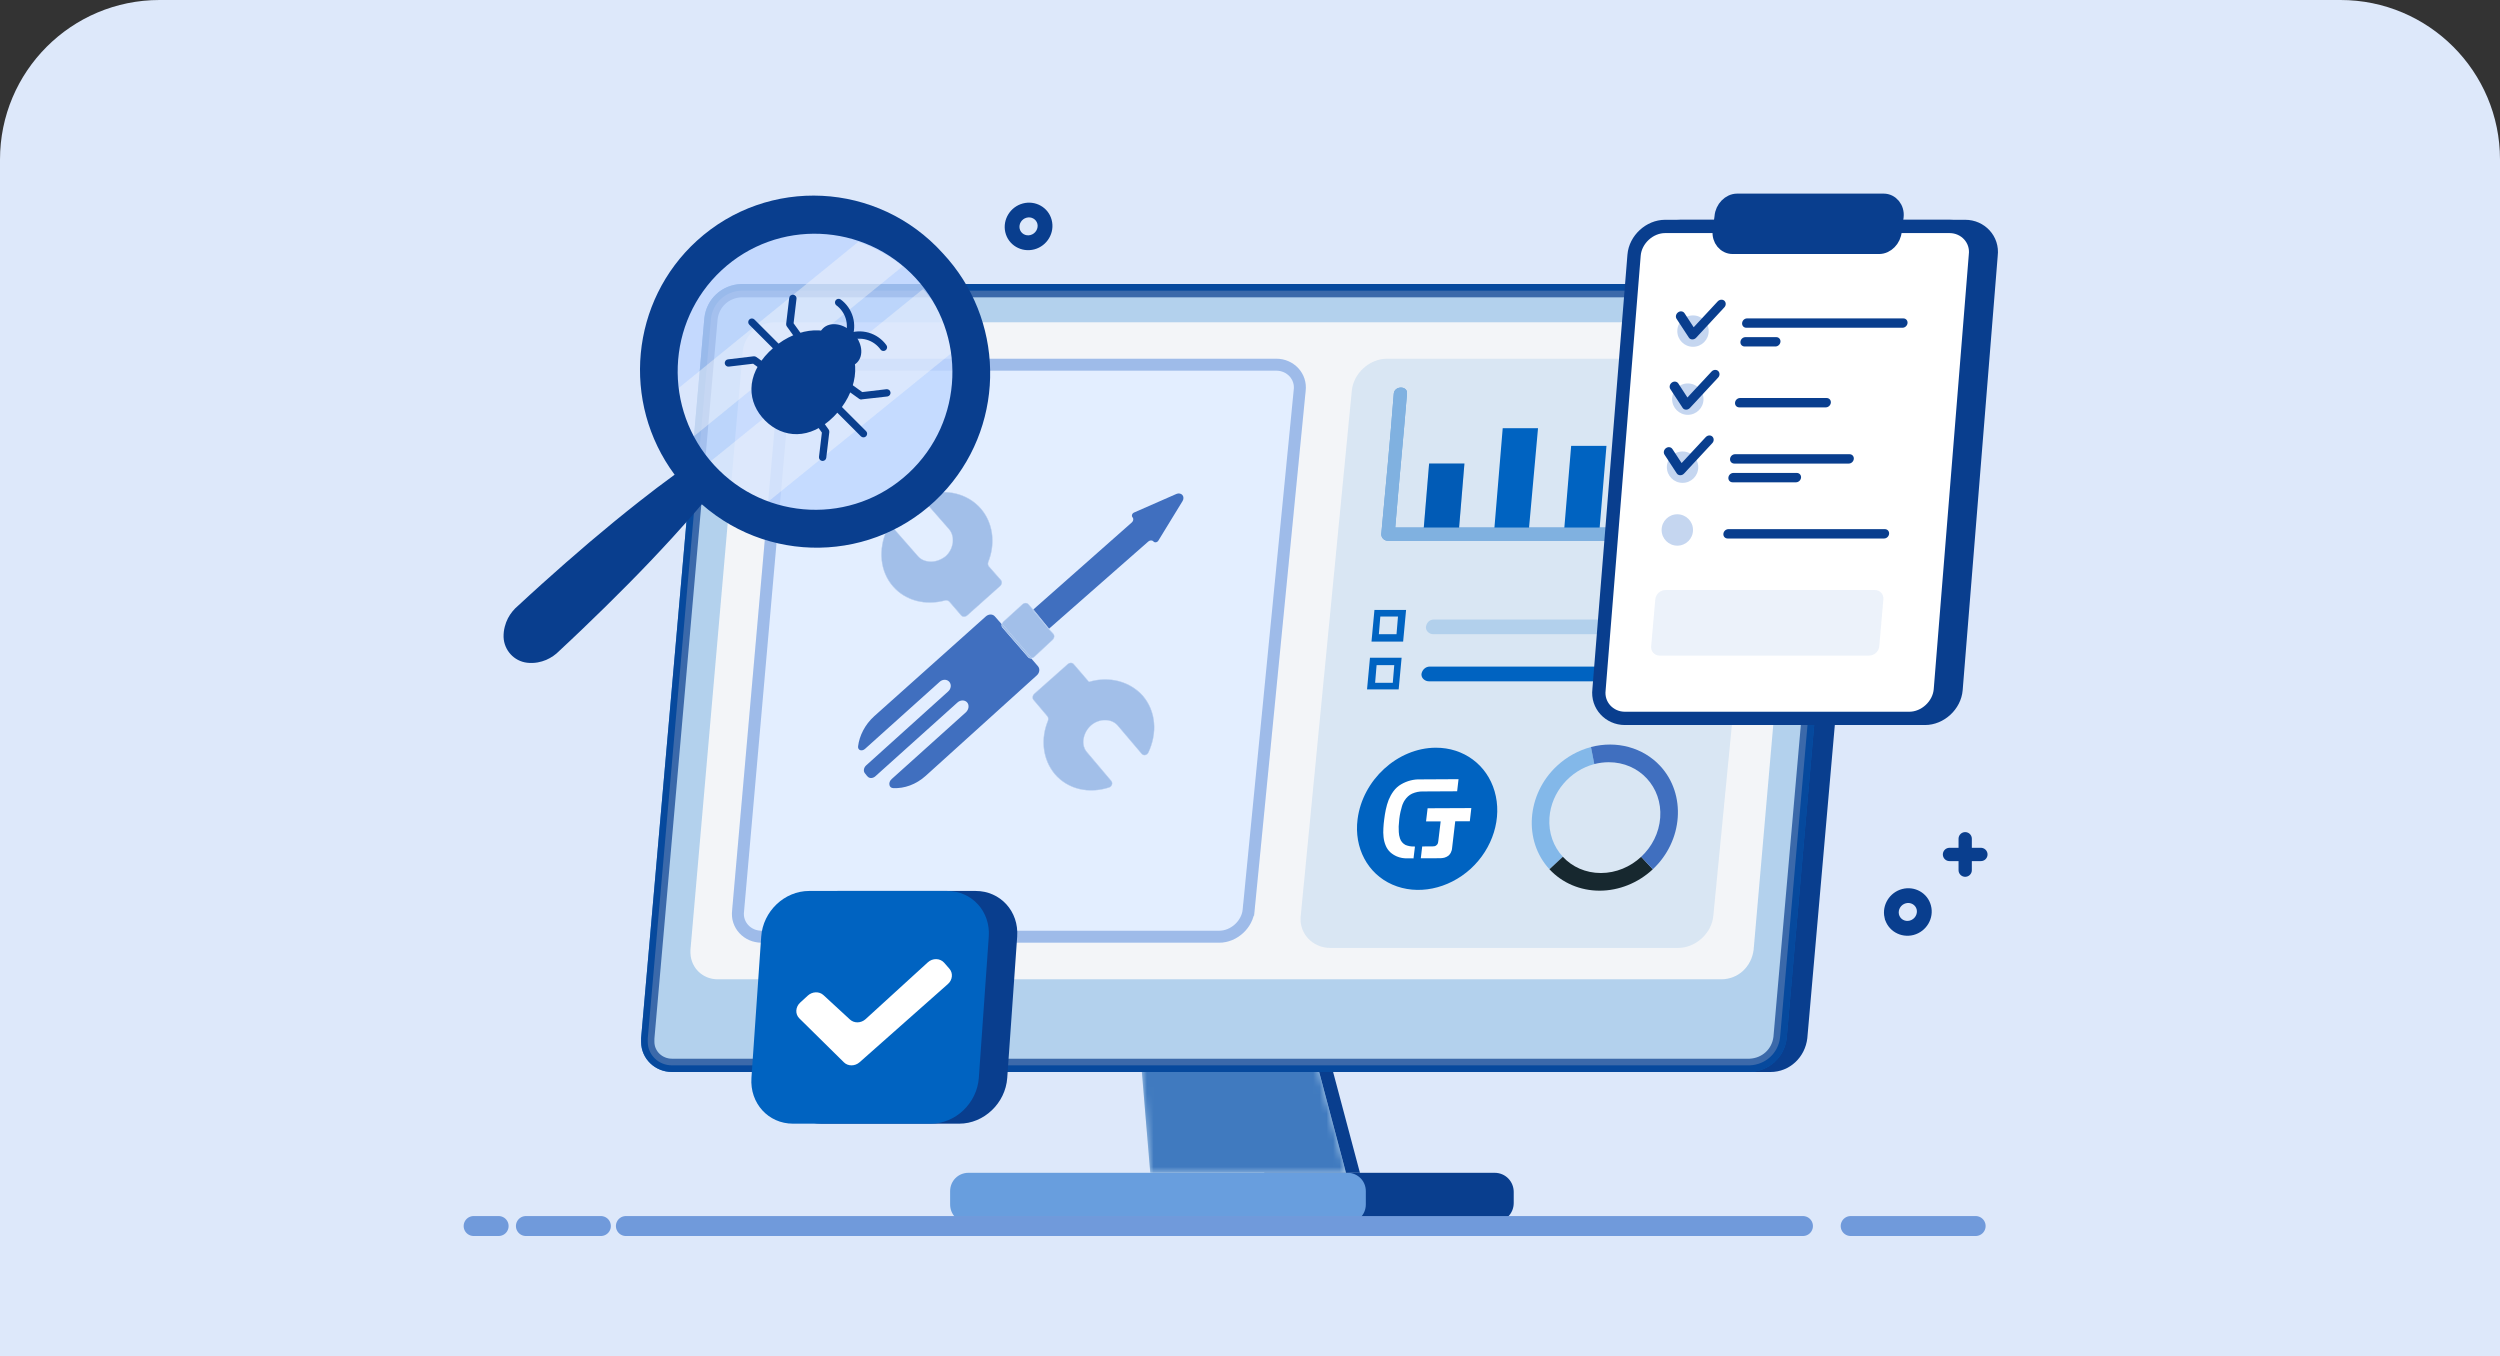
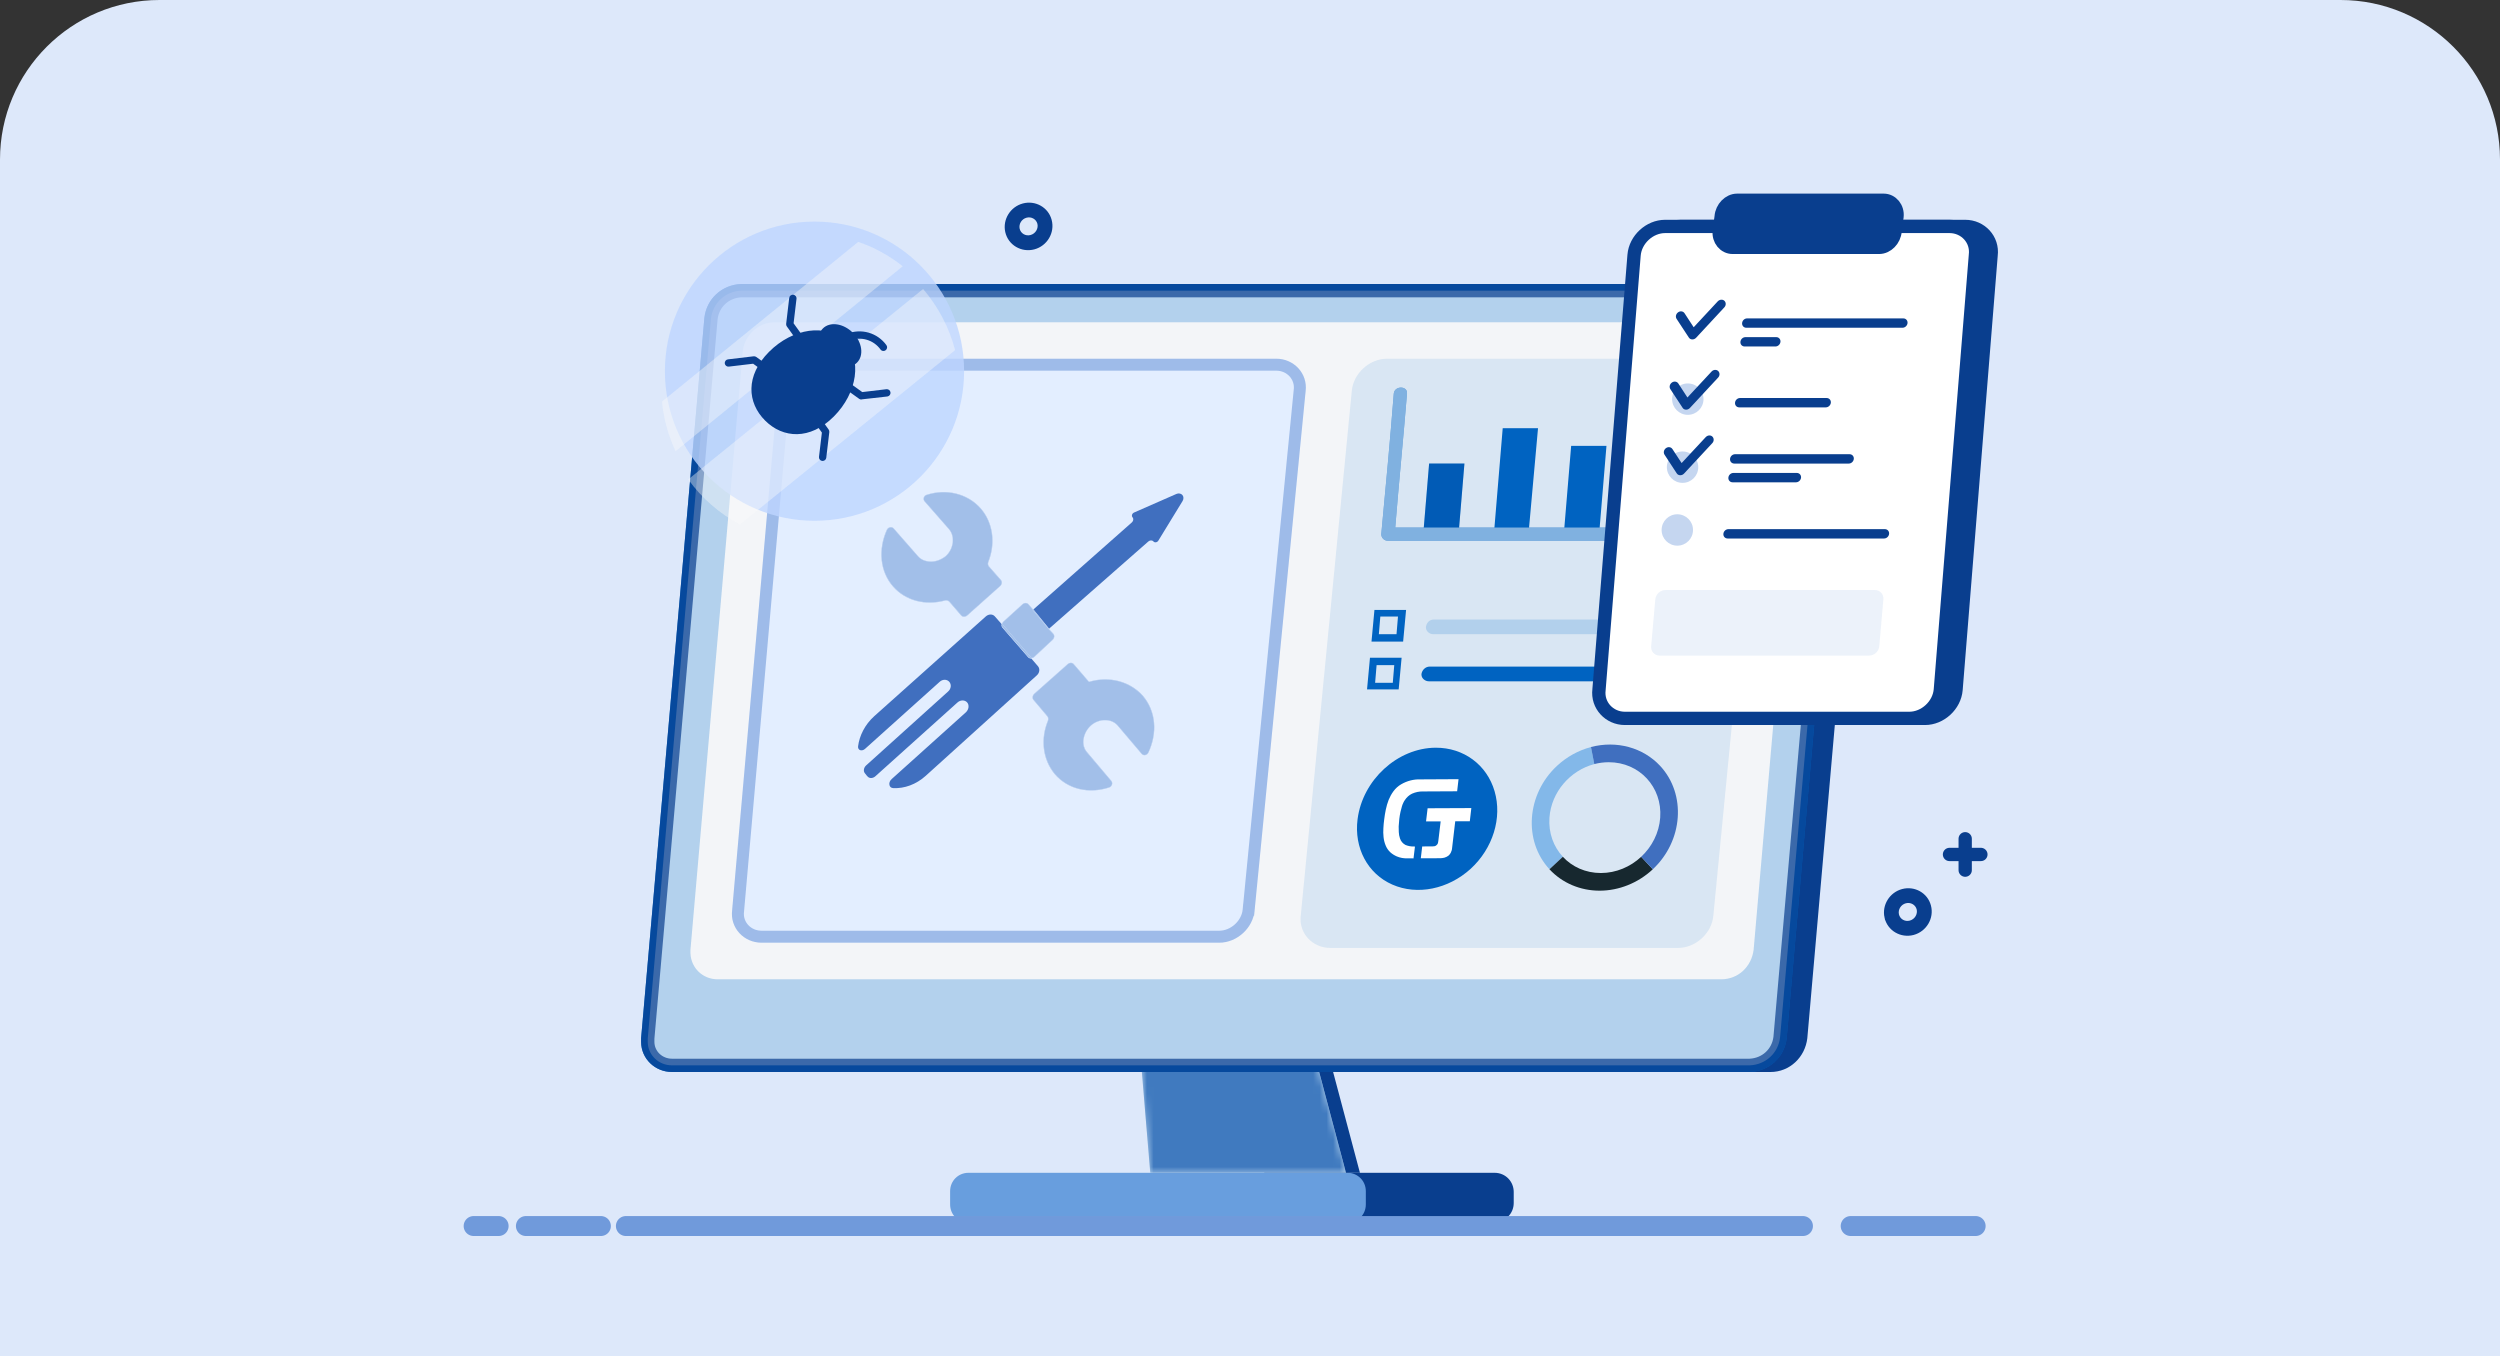
<svg xmlns="http://www.w3.org/2000/svg" width="376" height="204" viewBox="0 0 376 204" fill="none">
  <rect x="0" y="0" width="376" height="204" fill="#333333" stroke="none" />
  <g clip-path="url(#clip0_7510_13367)">
    <path d="M0 24C0 10.745 10.745 0 24 0H352C365.255 0 376 10.745 376 24V204H0V24Z" fill="#DDE8FA" />
    <path d="M198.008 176.389H224.787C226.447 176.389 227.664 177.717 227.664 179.266V180.926C227.664 182.585 226.336 183.803 224.787 183.803H198.008V176.389Z" fill="#093E8E" />
    <path d="M145.665 176.389H202.654C204.203 176.389 205.42 177.606 205.42 179.155V181.147C205.42 182.696 204.203 183.913 202.654 183.913H145.665C144.116 183.913 142.898 182.696 142.898 181.147V179.155C142.898 177.606 144.116 176.389 145.665 176.389Z" fill="#689EDE" />
    <path d="M190.148 176.389H204.534L195.349 141.864H190.148V176.389Z" fill="#093E8E" />
    <path d="M202.437 176.389H173.002L170.125 141.864H193.252L202.437 176.389Z" fill="#B2D0EC" />
    <mask id="mask0_7510_13367" style="mask-type:alpha" maskUnits="userSpaceOnUse" x="170" y="141" width="33" height="36">
      <path d="M202.429 176.389H172.994L170.117 141.864H193.245L202.429 176.389Z" fill="#B2D0EC" />
    </mask>
    <g mask="url(#mask0_7510_13367)">
      <path d="M202.429 176.389H172.994L170.117 141.864H193.245L202.429 176.389Z" fill="#407ABF" />
    </g>
    <path d="M276.69 42.714H263.3L252.898 161.229H266.288C269.165 161.229 271.489 159.015 271.821 156.138L281.338 47.804C281.669 45.259 279.899 43.046 277.354 42.714C277.022 42.714 276.911 42.714 276.69 42.714Z" fill="#093E8E" />
    <path d="M263.183 161.229H101.07C98.524 161.229 96.422 159.237 96.422 156.692C96.422 156.47 96.422 156.249 96.422 156.138L105.938 47.804C106.27 44.927 108.594 42.825 111.471 42.714H273.585C276.13 42.714 278.233 44.706 278.233 47.251C278.233 47.472 278.233 47.694 278.233 47.804L268.716 156.138C268.384 159.015 266.06 161.118 263.183 161.229Z" fill="#0063C1" />
    <path opacity="0.7" d="M267.721 156.037C267.442 158.401 265.545 160.129 263.163 160.229H101.07C99.045 160.229 97.422 158.653 97.422 156.692V156.69V156.689V156.688V156.686V156.685V156.684V156.683V156.681V156.68V156.679V156.677V156.676V156.675V156.674V156.672V156.671V156.67V156.668V156.667V156.666V156.664V156.663V156.662V156.661V156.659V156.658V156.657V156.655V156.654V156.653V156.651V156.65V156.649V156.648V156.646V156.645V156.644V156.642V156.641V156.64V156.639V156.637V156.636V156.635V156.633V156.632V156.631V156.63V156.628V156.627V156.626V156.624V156.623V156.622V156.62V156.619V156.618V156.617V156.615V156.614V156.613V156.611V156.61V156.609V156.608V156.606V156.605V156.604V156.602V156.601V156.6V156.599V156.597V156.596V156.595V156.593V156.592V156.591V156.59V156.588V156.587V156.586V156.584V156.583V156.582V156.581V156.579V156.578V156.577V156.576V156.574V156.573V156.572V156.57V156.569V156.568V156.567V156.565V156.564V156.563V156.562V156.56V156.559V156.558V156.556V156.555V156.554V156.553V156.551V156.55V156.549V156.548V156.546V156.545V156.544V156.543V156.541V156.54V156.539V156.537V156.536V156.535V156.534V156.532V156.531V156.53V156.529V156.527V156.526V156.525V156.524V156.522V156.521V156.52V156.519V156.517V156.516V156.515V156.514V156.512V156.511V156.51V156.509V156.507V156.506V156.505V156.504V156.502V156.501V156.5V156.499V156.497V156.496V156.495V156.494V156.492V156.491V156.49V156.489V156.488V156.486V156.485V156.484V156.483V156.481V156.48V156.479V156.478V156.476V156.475V156.474V156.473V156.472V156.47V156.469V156.468V156.467V156.465V156.464V156.463V156.462V156.461V156.459V156.458V156.457V156.456V156.455V156.453V156.452V156.451V156.45V156.449V156.447V156.446V156.445V156.444V156.442V156.441V156.44V156.439V156.438V156.437V156.435V156.434V156.433V156.432V156.431V156.429V156.428V156.427V156.426V156.425V156.423V156.422V156.421V156.42V156.419V156.418V156.416V156.415V156.414V156.413V156.412V156.41V156.409V156.408V156.407V156.406V156.405V156.403V156.402V156.401V156.4V156.399V156.398V156.396V156.395V156.394V156.393V156.392V156.391V156.39V156.388V156.387V156.386V156.385V156.384V156.383V156.381V156.38V156.379V156.378V156.377V156.376V156.375V156.374V156.372V156.371V156.37V156.369V156.368V156.367V156.366V156.364V156.363V156.362V156.361V156.36V156.359V156.358V156.357V156.356V156.354V156.353V156.352V156.351V156.35V156.349V156.348V156.347V156.346V156.344V156.343V156.342V156.341V156.34V156.339V156.338V156.337V156.336V156.335V156.334V156.332V156.331V156.33V156.329V156.328V156.327V156.326V156.325V156.324V156.323V156.322V156.321V156.32V156.318V156.317V156.316V156.315V156.314V156.313V156.312V156.311V156.31V156.309V156.308V156.307V156.306V156.305V156.304V156.303V156.302V156.301V156.3V156.299V156.297V156.296V156.295V156.294V156.293V156.292V156.291V156.29V156.289V156.288V156.287V156.286V156.285V156.284V156.283V156.282V156.281V156.28V156.279V156.278V156.277V156.276V156.275V156.274V156.273V156.272V156.271V156.27V156.269V156.268V156.267V156.266V156.265V156.264V156.263V156.262V156.261V156.26V156.259V156.258V156.257V156.256V156.256V156.255V156.254V156.253V156.252V156.251V156.25V156.249V156.248V156.247V156.246V156.245V156.244V156.243V156.242V156.241V156.24V156.239V156.239V156.238V156.237V156.236V156.235V156.234V156.233V156.232V156.231V156.23V156.229V156.228V156.228V156.227V156.226V156.225V156.224V156.223V156.222V156.221V156.22V156.219V156.219V156.218V156.217V156.216V156.215V156.214V156.213V156.212V156.212V156.211V156.21V156.209V156.208V156.207V156.206V156.206V156.205V156.204V156.203V156.202V156.201V156.2V156.2V156.199V156.198V156.197V156.196V156.195V156.195V156.194V156.193V156.192V156.191V156.19V156.19V156.189V156.188V156.187V156.186V156.186V156.185V156.184V156.183V156.182V156.182V156.181L106.933 47.906C107.212 45.542 109.11 43.814 111.491 43.714H273.585C275.61 43.714 277.233 45.289 277.233 47.251V47.252V47.254V47.255V47.256V47.258V47.259V47.26V47.261V47.263V47.264V47.265V47.267V47.268V47.269V47.27V47.272V47.273V47.274V47.276V47.277V47.278V47.28V47.281V47.282V47.283V47.285V47.286V47.287V47.289V47.29V47.291V47.292V47.294V47.295V47.296V47.298V47.299V47.3V47.302V47.303V47.304V47.306V47.307V47.308V47.309V47.311V47.312V47.313V47.315V47.316V47.317V47.318V47.32V47.321V47.322V47.324V47.325V47.326V47.327V47.329V47.33V47.331V47.333V47.334V47.335V47.336V47.338V47.339V47.34V47.342V47.343V47.344V47.345V47.347V47.348V47.349V47.351V47.352V47.353V47.354V47.356V47.357V47.358V47.359V47.361V47.362V47.363V47.365V47.366V47.367V47.368V47.37V47.371V47.372V47.374V47.375V47.376V47.377V47.379V47.38V47.381V47.383V47.384V47.385V47.386V47.388V47.389V47.39V47.391V47.393V47.394V47.395V47.396V47.398V47.399V47.4V47.401V47.403V47.404V47.405V47.407V47.408V47.409V47.41V47.412V47.413V47.414V47.415V47.417V47.418V47.419V47.42V47.422V47.423V47.424V47.425V47.427V47.428V47.429V47.43V47.432V47.433V47.434V47.435V47.437V47.438V47.439V47.44V47.442V47.443V47.444V47.445V47.447V47.448V47.449V47.45V47.452V47.453V47.454V47.455V47.456V47.458V47.459V47.46V47.461V47.463V47.464V47.465V47.466V47.468V47.469V47.47V47.471V47.472V47.474V47.475V47.476V47.477V47.478V47.48V47.481V47.482V47.483V47.484V47.486V47.487V47.488V47.489V47.491V47.492V47.493V47.494V47.495V47.497V47.498V47.499V47.5V47.501V47.503V47.504V47.505V47.506V47.507V47.509V47.51V47.511V47.512V47.513V47.515V47.516V47.517V47.518V47.519V47.52V47.522V47.523V47.524V47.525V47.526V47.528V47.529V47.53V47.531V47.532V47.533V47.535V47.536V47.537V47.538V47.539V47.541V47.542V47.543V47.544V47.545V47.546V47.547V47.549V47.55V47.551V47.552V47.553V47.554V47.556V47.557V47.558V47.559V47.56V47.561V47.562V47.563V47.565V47.566V47.567V47.568V47.569V47.57V47.572V47.573V47.574V47.575V47.576V47.577V47.578V47.579V47.581V47.582V47.583V47.584V47.585V47.586V47.587V47.588V47.589V47.59V47.592V47.593V47.594V47.595V47.596V47.597V47.598V47.599V47.6V47.602V47.603V47.604V47.605V47.606V47.607V47.608V47.609V47.61V47.611V47.612V47.614V47.615V47.616V47.617V47.618V47.619V47.62V47.621V47.622V47.623V47.624V47.625V47.626V47.627V47.629V47.63V47.631V47.632V47.633V47.634V47.635V47.636V47.637V47.638V47.639V47.64V47.641V47.642V47.643V47.644V47.645V47.646V47.647V47.648V47.649V47.65V47.651V47.653V47.654V47.654V47.656V47.657V47.658V47.659V47.66V47.661V47.662V47.663V47.664V47.665V47.666V47.667V47.668V47.669V47.67V47.671V47.672V47.673V47.674V47.675V47.675V47.676V47.678V47.678V47.679V47.68V47.681V47.682V47.683V47.684V47.685V47.686V47.687V47.688V47.689V47.69V47.691V47.692V47.693V47.694V47.695V47.696V47.697V47.698V47.699V47.7V47.7V47.701V47.702V47.703V47.704V47.705V47.706V47.707V47.708V47.709V47.71V47.711V47.712V47.712V47.713V47.714V47.715V47.716V47.717V47.718V47.719V47.72V47.721V47.721V47.722V47.723V47.724V47.725V47.726V47.727V47.728V47.729V47.729V47.73V47.731V47.732V47.733V47.734V47.735V47.736V47.736V47.737V47.738V47.739V47.74V47.741V47.742V47.742V47.743V47.744V47.745V47.746V47.746V47.747V47.748V47.749V47.75V47.751V47.751V47.752V47.753V47.754V47.755V47.755V47.756V47.757V47.758V47.759V47.76V47.76V47.761V47.762V47.763L267.721 156.037Z" fill="white" stroke="#093E8E" stroke-width="2" />
    <path opacity="0.9" d="M258.875 147.286H107.938C105.725 147.286 103.954 145.626 103.844 143.413C103.844 143.191 103.844 143.081 103.844 142.859L111.7 52.895C111.922 50.46 114.024 48.468 116.459 48.468H267.507C269.72 48.468 271.49 50.128 271.601 52.341C271.601 52.563 271.601 52.673 271.601 52.895L263.744 142.859C263.412 145.405 261.42 147.286 258.875 147.286Z" fill="#FAFAFA" />
    <path opacity="0.4" d="M252.377 142.567H200.062C197.407 142.567 195.304 140.354 195.636 137.698L203.309 58.818C203.53 56.163 205.965 53.949 208.621 53.949H260.935C263.591 53.949 265.693 56.163 265.361 58.818L257.688 137.698C257.467 140.354 255.032 142.567 252.377 142.567Z" fill="#B2D0EC" />
    <path fill-rule="evenodd" clip-rule="evenodd" d="M215.929 112.455C220.129 112.438 223.629 115.018 224.787 119.007C225.954 123.002 224.539 127.599 221.18 130.676C217.804 133.738 213.164 134.685 209.421 133.047C205.695 131.424 203.625 127.523 204.179 123.208C204.933 117.298 210.19 112.483 215.929 112.455Z" fill="#0063C1" />
    <path fill-rule="evenodd" clip-rule="evenodd" d="M213.9 127.306C213.829 127.898 213.759 128.491 213.688 129.087C214.676 129.084 215.668 129.08 216.664 129.076C216.856 129.072 217.054 129.035 217.244 128.992C217.453 128.928 217.648 128.838 217.827 128.709C217.967 128.589 218.092 128.444 218.183 128.28C218.304 128.048 218.383 127.785 218.396 127.533C218.551 126.199 218.709 124.86 218.868 123.517C219.599 123.514 220.329 123.513 221.06 123.514C221.136 122.852 221.212 122.192 221.288 121.534C219.096 121.539 216.904 121.549 214.712 121.563C214.632 122.226 214.554 122.884 214.478 123.537C215.209 123.539 215.941 123.537 216.676 123.534C216.56 124.521 216.442 125.508 216.321 126.496C216.313 126.595 216.293 126.703 216.265 126.804C216.231 126.918 216.163 127.021 216.068 127.099C215.986 127.183 215.883 127.241 215.778 127.267C215.679 127.285 215.573 127.297 215.474 127.296C214.947 127.302 214.422 127.305 213.9 127.306ZM212.593 129.099C212.667 128.503 212.74 127.909 212.811 127.317C212.753 127.312 212.695 127.31 212.638 127.313C212.193 127.324 211.77 127.24 211.383 127.081C210.987 126.87 210.69 126.528 210.554 126.091C210.451 125.785 210.388 125.47 210.377 125.139C210.358 124.902 210.356 124.623 210.36 124.312C210.379 123.926 210.407 123.56 210.453 123.18C210.493 122.807 210.56 122.445 210.64 122.076C210.71 121.755 210.788 121.479 210.856 121.256C210.913 121.068 210.982 120.879 211.079 120.694C211.133 120.579 211.199 120.456 211.286 120.339C211.556 119.92 211.937 119.575 212.377 119.366C212.903 119.14 213.462 119.017 214.007 119.035C215.721 119.024 217.436 119.015 219.154 119.008C219.22 118.404 219.29 117.797 219.364 117.188C217.447 117.196 215.529 117.207 213.612 117.22C212.634 117.185 211.631 117.437 210.729 117.962C210.284 118.218 209.897 118.57 209.581 118.997C209.283 119.404 209.041 119.841 208.853 120.302C208.672 120.782 208.525 121.267 208.425 121.763C208.318 122.259 208.245 122.753 208.184 123.24C208.133 123.661 208.077 124.101 208.061 124.553C208.031 124.998 208.035 125.449 208.084 125.877C208.127 126.312 208.229 126.738 208.389 127.127C208.544 127.53 208.788 127.888 209.096 128.177C209.382 128.44 209.719 128.647 210.086 128.807C210.582 129.013 211.119 129.117 211.682 129.094C211.988 129.095 212.291 129.097 212.593 129.099Z" fill="white" />
    <path d="M234.004 129.843L235.055 128.862C233.655 127.354 232.873 125.27 233.038 122.969C233.314 119.113 236.166 115.868 239.791 114.918L239.529 113.578L239.288 112.353C237.388 112.854 235.619 113.834 234.158 115.197C229.589 119.461 229.087 126.476 233.044 130.739L234.004 129.843Z" fill="#83B8E9" />
    <path d="M248.581 130.739L247.548 129.627L246.836 128.86C245.222 130.368 243.071 131.302 240.77 131.302C238.468 131.302 236.451 130.371 235.051 128.862L234.228 129.631L233.039 130.739C234.952 132.8 237.664 133.958 240.579 133.958C243.491 133.958 246.372 132.8 248.581 130.739Z" fill="#17282F" />
    <path d="M248.579 130.739C253.144 126.476 253.647 119.461 249.693 115.197C247.118 112.427 243.141 111.34 239.281 112.353L239.578 113.868H239.578L239.784 114.918C240.485 114.735 241.217 114.638 241.962 114.638C246.562 114.638 250.026 118.368 249.696 122.969C249.531 125.27 248.449 127.351 246.833 128.86L247.746 129.843H247.747L248.579 130.739Z" fill="#406FBF" />
    <path d="M219.366 80.338H214.055L214.94 69.715H220.251L219.366 80.338Z" fill="#0063C1" />
    <path opacity="0.2" d="M219.366 80.338H214.055L214.94 69.715H220.251L219.366 80.338Z" fill="#093E8E" />
    <path d="M229.881 80.338H224.68L226.008 64.403H231.319L229.881 80.338Z" fill="#0063C1" />
    <path d="M240.507 80.338H235.195L236.302 67.059H241.613L240.507 80.338Z" fill="#0063C1" />
    <path d="M251.007 80.338H245.695L247.577 59.202H252.888L251.007 80.338Z" fill="#0063C1" />
    <path opacity="0.4" d="M251.007 80.338H245.695L247.577 59.202H252.888L251.007 80.338Z" fill="#093E8E" />
    <path d="M256.321 79.342H209.845C210.398 72.592 211.062 65.952 211.615 59.202C211.726 57.985 209.734 57.985 209.623 59.202C209.07 66.284 208.406 73.256 207.742 80.338C207.742 80.891 208.185 81.334 208.738 81.334H256.321C256.874 81.334 257.317 80.891 257.317 80.338C257.317 79.674 256.874 79.342 256.321 79.342Z" fill="#0063C1" />
    <path opacity="0.5" d="M256.321 79.342H209.845C210.398 72.592 211.062 65.952 211.615 59.202C211.726 57.985 209.734 57.985 209.623 59.202C209.07 66.284 208.406 73.256 207.742 80.338C207.742 80.891 208.185 81.334 208.738 81.334H256.321C256.874 81.334 257.317 80.891 257.317 80.338C257.317 79.674 256.874 79.342 256.321 79.342Z" fill="white" />
    <path d="M211.032 96.494H206.273L206.716 91.736H211.474L211.032 96.494ZM207.38 95.387H210.036L210.257 92.731H207.601L207.38 95.387Z" fill="#0063C1" />
    <path d="M210.36 103.687H205.602L206.044 98.928H210.802L210.36 103.687ZM206.819 102.691H209.475L209.696 100.035H207.04L206.819 102.691Z" fill="#0063C1" />
    <path d="M215.568 95.387C215.014 95.387 214.461 94.945 214.461 94.391V94.281C214.572 93.617 215.014 93.174 215.678 93.174H255.337C255.89 93.174 256.444 93.617 256.444 94.17V94.281C256.333 94.945 255.89 95.387 255.226 95.387H215.568Z" fill="#B2D0EC" />
    <path d="M214.896 102.469C214.342 102.469 213.789 102.027 213.789 101.473V101.363C213.9 100.699 214.453 100.256 215.006 100.256H250.903C251.456 100.256 252.009 100.699 252.009 101.252V101.363C251.899 102.027 251.456 102.469 250.792 102.469H214.896Z" fill="#0063C1" />
    <path d="M183.383 141.78H114.539C111.883 141.78 109.781 139.567 110.113 136.911L116.998 58.818C117.22 56.163 119.654 53.949 122.31 53.949H191.941C194.597 53.949 196.699 56.163 196.367 58.818L188.694 136.911C188.473 139.567 186.038 141.78 183.383 141.78Z" fill="#E3EEFF" />
    <path d="M111.006 137.023L111.008 137.006L111.009 136.99L117.895 58.897L117.895 58.897L117.895 58.893C118.077 56.709 120.117 54.849 122.31 54.849H191.941C194.095 54.849 195.734 56.626 195.474 58.707L195.473 58.718L195.471 58.73L187.799 136.823L187.798 136.823L187.797 136.836C187.615 139.02 185.576 140.88 183.383 140.88H114.539C112.385 140.88 110.746 139.103 111.006 137.023Z" stroke="#709ADB" stroke-opacity="0.6" stroke-width="1.8" stroke-miterlimit="10" />
    <path d="M283.92 137.9L283.921 137.9C284.294 139.578 285.996 140.573 287.675 140.136L287.675 140.136L287.678 140.135C289.35 139.687 290.37 137.961 289.929 136.314C289.505 134.688 287.822 133.763 286.203 134.197C284.587 134.63 283.56 136.271 283.92 137.9ZM286.507 135.371C287.495 135.107 288.491 135.678 288.746 136.627C289.001 137.611 288.387 138.668 287.359 138.943C286.339 139.216 285.335 138.607 285.112 137.623C284.892 136.646 285.51 135.639 286.507 135.371Z" fill="#093E8E" stroke="#093E8E" />
    <path d="M295.565 126.148L295.565 130.871M297.926 128.51H293.203" stroke="#093E8E" stroke-width="2" stroke-linecap="round" />
    <path d="M278.252 32.481L278.252 37.204M280.613 34.843H275.891" stroke="#093E8E" stroke-width="2" stroke-linecap="round" />
    <path d="M151.678 34.788L151.678 34.788C152.052 36.466 153.754 37.461 155.432 37.023L155.432 37.023L155.436 37.023C157.108 36.574 158.127 34.849 157.687 33.202C157.263 31.576 155.58 30.651 153.961 31.085C152.345 31.518 151.318 33.159 151.678 34.788ZM154.265 32.259C155.253 31.994 156.249 32.566 156.504 33.515C156.759 34.499 156.145 35.556 155.117 35.831C154.097 36.104 153.093 35.495 152.87 34.511C152.65 33.534 153.268 32.526 154.265 32.259Z" fill="#093E8E" stroke="#093E8E" />
    <path d="M71.234 184.395L74.994 184.395M297.137 184.395L278.341 184.395M271.164 184.395L94.132 184.395M79.095 184.395L90.373 184.395" stroke="#709ADB" stroke-width="3" stroke-linecap="round" />
    <path d="M289.52 108.045H246.741C244.407 108.045 242.559 106.082 242.851 103.726L248.124 38.374C248.319 36.019 250.458 34.056 252.793 34.056H295.572C297.906 34.056 299.754 36.019 299.462 38.374L294.189 103.726C293.995 106.082 291.855 108.045 289.52 108.045Z" fill="#093E8E" stroke="#093E8E" stroke-width="2" stroke-miterlimit="10" />
    <path d="M287.161 108.045H244.382C242.048 108.045 240.2 106.082 240.491 103.726L245.765 38.374C245.959 36.019 248.099 34.056 250.433 34.056H293.213C295.547 34.056 297.395 36.019 297.103 38.374L291.83 103.726C291.635 106.082 289.495 108.045 287.161 108.045Z" fill="white" stroke="#093E8E" stroke-width="2" stroke-miterlimit="10" />
-     <circle opacity="0.4" cx="254.627" cy="49.798" r="2.361" fill="#709ADB" />
    <circle opacity="0.4" cx="253.846" cy="60.03" r="2.361" fill="#709ADB" />
    <circle opacity="0.4" cx="253.057" cy="70.263" r="2.361" fill="#709ADB" />
    <circle opacity="0.4" cx="252.268" cy="79.708" r="2.361" fill="#709ADB" />
    <path d="M282.62 37.204H260.582C259.38 37.204 258.428 36.082 258.578 34.736L258.862 32.588C258.962 31.242 260.064 30.12 261.267 30.12H283.305C284.507 30.12 285.459 31.242 285.309 32.588L285.025 34.736C284.925 36.082 283.823 37.204 282.62 37.204Z" fill="#093E8E" stroke="#093E8E" stroke-width="2" stroke-miterlimit="10" />
    <path d="M262.013 48.591C262.048 48.197 262.377 47.887 262.769 47.887C271.383 47.887 277.638 47.887 286.257 47.887C286.642 47.887 286.929 48.197 286.894 48.591C286.859 48.978 286.516 49.295 286.131 49.295C277.517 49.295 271.262 49.295 262.643 49.295C262.258 49.295 261.978 48.978 262.013 48.591Z" fill="#093E8E" />
    <path d="M261.76 51.408C261.795 51.014 262.132 50.704 262.524 50.704C264.849 50.704 264.815 50.704 267.145 50.704C267.53 50.704 267.817 51.014 267.782 51.408C267.747 51.796 267.404 52.113 267.019 52.113C264.694 52.113 264.728 52.113 262.398 52.113C262.006 52.113 261.725 51.796 261.76 51.408Z" fill="#093E8E" />
    <path d="M259.197 80.287C259.232 79.892 259.568 79.582 259.961 79.582C268.589 79.582 274.855 79.582 283.483 79.582C283.869 79.582 284.156 79.892 284.121 80.287C284.086 80.674 283.75 80.991 283.364 80.991C274.732 80.991 268.463 80.991 259.835 80.991C259.442 80.991 259.162 80.674 259.197 80.287Z" fill="#093E8E" />
    <path d="M260.948 60.565C260.983 60.17 261.319 59.861 261.711 59.861C266.833 59.861 269.596 59.861 274.722 59.861C275.108 59.861 275.395 60.17 275.36 60.565C275.325 60.952 274.981 61.269 274.603 61.269C269.477 61.269 266.712 61.269 261.585 61.269C261.193 61.269 260.913 60.952 260.948 60.565Z" fill="#093E8E" />
    <path d="M259.947 71.834C259.982 71.44 260.318 71.13 260.71 71.13C264.674 71.13 266.276 71.13 270.24 71.13C270.618 71.13 270.913 71.44 270.878 71.834C270.842 72.222 270.499 72.539 270.114 72.539C266.15 72.539 264.548 72.539 260.584 72.539C260.192 72.539 259.912 72.222 259.947 71.834Z" fill="#093E8E" />
    <path d="M260.199 69.017C260.234 68.623 260.57 68.313 260.962 68.313C267.484 68.313 271.648 68.313 278.175 68.313C278.56 68.313 278.847 68.623 278.812 69.017C278.777 69.404 278.441 69.721 278.056 69.721C271.529 69.721 267.363 69.721 260.836 69.721C260.444 69.721 260.164 69.404 260.199 69.017Z" fill="#093E8E" />
    <path d="M248.957 90.147C249.027 89.365 249.714 88.739 250.484 88.739C260.98 88.739 271.48 88.739 281.985 88.739C282.755 88.739 283.329 89.365 283.259 90.147C283.054 92.495 282.848 94.843 282.643 97.191C282.58 97.966 281.894 98.599 281.123 98.599C270.614 98.599 260.109 98.599 249.609 98.599C248.838 98.599 248.264 97.966 248.334 97.191C248.539 94.843 248.747 92.495 248.957 90.147Z" fill="#709ADB" fill-opacity="0.13" />
    <path fill-rule="evenodd" clip-rule="evenodd" d="M259.343 45.231C259.616 45.485 259.616 45.929 259.343 46.224C257.924 47.751 256.507 49.277 255.092 50.803C254.938 50.965 254.728 51.056 254.518 51.049C254.301 51.049 254.119 50.944 254.007 50.775C253.39 49.835 252.774 48.896 252.158 47.957C251.955 47.64 252.06 47.204 252.389 46.971C252.718 46.732 253.145 46.795 253.355 47.112C253.813 47.812 254.27 48.514 254.728 49.218C255.937 47.917 257.146 46.617 258.356 45.316C258.629 45.034 259.077 44.992 259.343 45.231Z" fill="#093E8E" />
    <path fill-rule="evenodd" clip-rule="evenodd" d="M258.412 55.797C258.678 56.05 258.685 56.494 258.405 56.79C256.99 58.316 255.573 59.842 254.154 61.368C254 61.53 253.789 61.621 253.579 61.614C253.362 61.614 253.173 61.509 253.068 61.34C252.452 60.401 251.836 59.461 251.219 58.522C251.016 58.205 251.121 57.769 251.45 57.536C251.773 57.297 252.207 57.36 252.417 57.67C252.874 58.374 253.332 59.079 253.789 59.783C255.003 58.482 256.213 57.182 257.417 55.881C257.69 55.585 258.139 55.543 258.412 55.797Z" fill="#093E8E" />
    <path fill-rule="evenodd" clip-rule="evenodd" d="M257.536 65.657C257.802 65.911 257.809 66.355 257.529 66.65C256.11 68.177 254.693 69.703 253.278 71.229C253.124 71.391 252.914 71.482 252.704 71.475C252.487 71.475 252.298 71.37 252.186 71.201C251.574 70.261 250.96 69.322 250.344 68.383C250.141 68.066 250.239 67.629 250.568 67.397C250.897 67.158 251.324 67.221 251.534 67.538C251.997 68.237 252.457 68.939 252.914 69.644C254.123 68.343 255.333 67.043 256.542 65.742C256.822 65.446 257.263 65.404 257.536 65.657Z" fill="#093E8E" />
    <g clip-path="url(#clip1_7510_13367)">
      <path fill-rule="evenodd" clip-rule="evenodd" d="M155.368 91.656C155.339 91.686 155.339 91.716 155.358 91.736C156.162 92.689 156.962 93.649 157.759 94.616C157.759 94.626 157.779 94.626 157.779 94.616C157.753 94.576 157.723 94.543 157.691 94.516C156.92 93.563 156.145 92.609 155.368 91.656Z" fill="#A2BFE9" />
      <path d="M155.564 98.756C155.437 98.876 155.299 98.936 155.152 98.956C153.682 97.249 152.209 95.543 150.733 93.836C150.772 93.716 150.84 93.586 150.948 93.496C151.896 92.636 152.84 91.776 153.78 90.916C154.055 90.656 154.457 90.656 154.672 90.916C154.881 91.163 155.094 91.409 155.309 91.656C155.309 91.669 155.312 91.673 155.319 91.666C155.299 91.696 155.309 91.736 155.319 91.766C156.123 92.726 156.926 93.683 157.73 94.636C157.73 94.666 157.749 94.666 157.759 94.666C157.968 94.886 158.174 95.106 158.377 95.326C158.612 95.556 158.563 95.956 158.288 96.206C157.387 97.053 156.479 97.903 155.564 98.756Z" fill="#A2BFE9" />
      <path d="M172.714 81.436C167.729 85.803 162.754 90.173 157.789 94.546C157.769 94.533 157.749 94.513 157.73 94.486C156.965 93.546 156.198 92.603 155.427 91.656C160.353 87.296 165.289 82.933 170.235 78.566C170.47 78.356 170.519 78.016 170.333 77.806C170.146 77.586 170.254 77.226 170.558 77.086C172.688 76.153 174.814 75.219 176.938 74.286C177.271 74.146 177.624 74.216 177.83 74.446C178.035 74.676 178.045 75.056 177.859 75.356L174.213 81.316C174.047 81.586 173.665 81.656 173.478 81.436C173.292 81.226 172.959 81.226 172.714 81.436Z" fill="#406FBF" />
      <path d="M142.236 83.676C143.461 82.586 143.696 80.656 142.746 79.576C141.524 78.176 140.299 76.776 139.071 75.376C138.806 75.076 138.963 74.576 139.384 74.446C142.295 73.506 145.49 74.226 147.479 76.486C149.361 78.656 149.713 81.726 148.616 84.496C148.528 84.756 148.547 85.026 148.714 85.216C149.315 85.903 149.913 86.586 150.507 87.266C150.713 87.496 150.664 87.896 150.399 88.146C148.746 89.606 147.097 91.073 145.45 92.546C145.186 92.776 144.784 92.776 144.578 92.526C143.984 91.853 143.392 91.169 142.804 90.476C142.638 90.296 142.363 90.236 142.099 90.296C139.237 91.066 136.229 90.356 134.337 88.186C132.348 85.916 132.093 82.616 133.416 79.706C133.602 79.286 134.122 79.196 134.396 79.506C135.611 80.893 136.83 82.279 138.051 83.666C138.532 84.226 139.227 84.486 140.031 84.486C140.766 84.496 141.521 84.226 142.236 83.676Z" fill="#A2BFE9" />
      <path d="M154.613 98.836C154.741 98.986 154.917 99.056 155.113 99.046C155.446 99.433 155.783 99.823 156.123 100.216C156.436 100.596 156.358 101.196 155.946 101.566C150.36 106.606 144.791 111.643 139.237 116.676C137.777 117.996 136.013 118.606 134.367 118.536C134.014 118.526 133.808 118.316 133.769 118.036C133.71 117.756 133.828 117.416 134.112 117.166C137.823 113.819 141.543 110.473 145.274 107.126C145.715 106.706 145.803 106.046 145.46 105.646C145.107 105.246 144.451 105.246 144 105.656C139.884 109.349 135.775 113.043 131.672 116.736C131.309 117.076 130.78 117.116 130.496 116.796L130.388 116.686C130.27 116.546 130.162 116.406 130.055 116.266C129.81 115.926 129.927 115.416 130.29 115.096C134.38 111.403 138.479 107.706 142.589 104.006C143.049 103.616 143.128 102.956 142.775 102.546C142.422 102.136 141.766 102.136 141.325 102.546C137.574 105.906 133.834 109.266 130.104 112.626C129.868 112.846 129.594 112.886 129.369 112.826C129.163 112.746 129.016 112.546 129.055 112.246C129.251 110.666 130.074 108.986 131.485 107.716C137.071 102.716 142.667 97.713 148.273 92.706C148.704 92.326 149.302 92.336 149.615 92.696C149.955 93.096 150.298 93.486 150.644 93.866C150.595 94.076 150.635 94.276 150.782 94.426C152.056 95.899 153.333 97.369 154.613 98.836Z" fill="#406FBF" />
      <path d="M157.544 107.706C156.845 106.886 156.149 106.066 155.456 105.246C155.25 105.016 155.299 104.616 155.574 104.366L160.591 99.906C160.866 99.656 161.258 99.666 161.464 99.906C162.208 100.766 162.95 101.626 163.688 102.486C163.747 102.556 163.835 102.586 163.933 102.536C163.943 102.526 163.953 102.526 163.953 102.526C166.805 101.726 169.882 102.456 171.861 104.676C173.861 107.026 174.057 110.256 172.704 113.166C172.508 113.576 171.989 113.676 171.724 113.366L168.118 109.106C167.187 108.016 165.295 108.006 164.07 109.106C162.845 110.196 162.483 112.116 163.502 113.206C164.711 114.626 165.916 116.046 167.118 117.466C167.383 117.776 167.216 118.286 166.795 118.416C163.786 119.386 160.621 118.726 158.641 116.376C156.848 114.166 156.505 111.166 157.622 108.446C157.72 108.176 157.7 107.906 157.544 107.706Z" fill="#A2BFE9" />
      <path fill-rule="evenodd" clip-rule="evenodd" d="M148.665 84.506C149.762 81.726 149.4 78.636 147.518 76.466C145.519 74.186 142.305 73.456 139.374 74.406C138.914 74.536 138.757 75.086 139.041 75.406C140.269 76.806 141.494 78.203 142.716 79.596C143.657 80.686 143.422 82.566 142.207 83.646C141.511 84.186 140.756 84.446 140.041 84.446C139.237 84.446 138.551 84.186 138.081 83.646C136.859 82.246 135.641 80.856 134.425 79.476C134.141 79.146 133.573 79.246 133.367 79.686C132.044 82.616 132.309 85.946 134.298 88.216C136.209 90.406 139.227 91.116 142.118 90.336C142.363 90.276 142.618 90.336 142.775 90.516C143.363 91.196 143.951 91.879 144.539 92.566C144.764 92.836 145.186 92.836 145.48 92.576C147.126 91.103 148.773 89.633 150.419 88.166C150.713 87.916 150.772 87.496 150.546 87.226C149.945 86.539 149.348 85.859 148.753 85.186C148.596 84.996 148.567 84.746 148.665 84.506ZM154.702 90.886C154.476 90.616 154.055 90.606 153.761 90.886C152.807 91.746 151.86 92.606 150.919 93.466C150.797 93.577 150.718 93.716 150.686 93.859C150.643 94.05 150.682 94.247 150.811 94.396C152.092 95.869 153.369 97.339 154.643 98.806C154.769 98.95 154.951 99.015 155.135 99.002C155.295 98.991 155.456 98.921 155.584 98.796C156.498 97.936 157.41 97.086 158.318 96.246C158.612 95.976 158.651 95.556 158.416 95.296C158.207 95.069 157.994 94.843 157.779 94.616C157.753 94.576 157.723 94.543 157.691 94.516C156.92 93.563 156.145 92.609 155.368 91.656C155.361 91.656 155.352 91.646 155.339 91.626C155.13 91.373 154.917 91.126 154.702 90.886ZM155.152 98.956C155.299 98.936 155.437 98.876 155.564 98.756C156.479 97.903 157.387 97.053 158.288 96.206C158.563 95.956 158.612 95.556 158.377 95.326C158.174 95.106 157.968 94.886 157.759 94.666C157.749 94.666 157.73 94.666 157.73 94.636C156.926 93.683 156.123 92.726 155.319 91.766C155.309 91.736 155.299 91.696 155.319 91.666C155.312 91.673 155.309 91.669 155.309 91.656C155.094 91.409 154.881 91.163 154.672 90.916C154.457 90.656 154.055 90.656 153.78 90.916C152.84 91.776 151.896 92.636 150.948 93.496C150.84 93.586 150.772 93.716 150.733 93.836C152.209 95.543 153.682 97.249 155.152 98.956ZM142.746 79.576C143.696 80.656 143.461 82.586 142.236 83.676C141.521 84.226 140.766 84.496 140.031 84.486C139.227 84.486 138.532 84.226 138.051 83.666C136.83 82.279 135.611 80.893 134.396 79.506C134.122 79.196 133.602 79.286 133.416 79.706C132.093 82.616 132.348 85.916 134.337 88.186C136.229 90.356 139.237 91.066 142.099 90.296C142.363 90.236 142.638 90.296 142.804 90.476C143.392 91.169 143.984 91.853 144.578 92.526C144.784 92.776 145.186 92.776 145.45 92.546C147.097 91.073 148.746 89.606 150.399 88.146C150.664 87.896 150.713 87.496 150.507 87.266C149.913 86.586 149.315 85.903 148.714 85.216C148.547 85.026 148.528 84.756 148.616 84.496C149.713 81.726 149.361 78.656 147.479 76.486C145.49 74.226 142.295 73.506 139.384 74.446C138.963 74.576 138.806 75.076 139.071 75.376C140.299 76.776 141.524 78.176 142.746 79.576ZM155.427 105.276C155.201 105.026 155.26 104.606 155.544 104.336C157.217 102.849 158.893 101.363 160.572 99.876C160.866 99.616 161.277 99.616 161.503 99.876C162.248 100.736 162.989 101.599 163.727 102.466C163.767 102.516 163.845 102.536 163.923 102.506C163.928 102.501 163.933 102.498 163.938 102.496C163.94 102.495 163.942 102.494 163.944 102.493C163.947 102.491 163.95 102.489 163.953 102.486C166.814 101.686 169.901 102.406 171.901 104.636C173.9 106.996 174.106 110.256 172.734 113.186C172.528 113.626 171.969 113.726 171.695 113.386C170.493 111.973 169.287 110.553 168.079 109.126C167.167 108.056 165.305 108.056 164.09 109.126C162.875 110.216 162.542 112.086 163.541 113.166C164.743 114.593 165.945 116.016 167.148 117.436C167.432 117.766 167.255 118.316 166.805 118.456C163.776 119.436 160.601 118.766 158.592 116.396C156.799 114.196 156.456 111.186 157.583 108.416C157.671 108.176 157.661 107.916 157.504 107.736L155.427 105.276ZM155.456 105.246C156.149 106.066 156.845 106.886 157.544 107.706C157.7 107.906 157.72 108.176 157.622 108.446C156.505 111.166 156.848 114.166 158.641 116.376C160.621 118.726 163.786 119.386 166.795 118.416C167.216 118.286 167.383 117.776 167.118 117.466C165.916 116.046 164.711 114.626 163.502 113.206C162.483 112.116 162.845 110.196 164.07 109.106C165.295 108.006 167.187 108.016 168.118 109.106L171.724 113.366C171.989 113.676 172.508 113.576 172.704 113.166C174.057 110.256 173.861 107.026 171.861 104.676C169.882 102.456 166.805 101.726 163.953 102.526C163.953 102.526 163.943 102.526 163.933 102.536C163.835 102.586 163.747 102.556 163.688 102.486C162.95 101.626 162.208 100.766 161.464 99.906C161.258 99.666 160.866 99.656 160.591 99.906L155.574 104.366C155.299 104.616 155.25 105.016 155.456 105.246Z" fill="#A2BFE9" />
    </g>
    <circle cx="122.5" cy="55.825" r="22.5" fill="#BED5FF" fill-opacity="0.8" />
    <path opacity="0.4" d="M135.77 40.05L101.6 67.866C101.452 67.543 101.314 67.231 101.185 66.908C100.324 64.832 99.78 62.635 99.562 60.398L129.073 36.381C131.496 37.197 133.762 38.447 135.77 40.05Z" fill="#FAFAFA" />
    <path opacity="0.4" d="M143.651 52.664L111.291 78.885C108.222 77.258 105.551 74.943 103.508 72.103L138.837 43.465C141.11 46.124 142.764 49.267 143.651 52.664Z" fill="#FAFAFA" />
-     <path d="M141.782 38.072C132.052 27.302 115.499 26.475 104.81 36.209C94.845 45.289 93.4 60.519 101.463 71.395C99.652 72.706 97.884 74.058 96.134 75.435C93.615 77.417 91.132 79.451 88.692 81.525C86.255 83.609 83.843 85.706 81.468 87.856C80.272 88.922 79.104 90.012 77.924 91.095C77.296 91.616 76.779 92.262 76.398 92.982C76.192 93.379 76.036 93.802 75.924 94.234C75.784 94.747 75.725 95.288 75.737 95.82C75.815 97.809 77.321 99.45 79.285 99.676C79.814 99.74 80.35 99.718 80.865 99.628C81.31 99.549 81.732 99.424 82.149 99.248C82.897 98.922 83.573 98.46 84.139 97.873C85.304 96.774 86.484 95.691 87.634 94.575C89.942 92.372 92.233 90.112 94.48 87.843C96.726 85.575 98.96 83.226 101.118 80.869C102.604 79.234 104.101 77.565 105.551 75.846C116.45 85.422 132.98 84.338 142.476 73.426C151.331 63.237 151.029 47.948 141.782 38.072ZM136.632 71.181C128.26 78.951 115.19 78.415 107.434 69.985C99.677 61.555 100.166 48.412 108.529 40.644C116.892 32.876 129.962 33.413 137.728 41.84C145.484 50.27 145.005 63.41 136.632 71.181Z" fill="#093E8E" />
    <path d="M125.397 62.652C121.823 66.225 117.754 65.938 115.067 63.247C112.38 60.556 112.089 56.508 115.663 52.917C119.236 49.326 124.314 48.626 127.001 51.313C129.688 54 128.971 59.078 125.397 62.652Z" fill="#093E8E" />
    <path d="M124.4 53.9C122.983 52.478 122.696 50.465 123.761 49.4C124.826 48.335 126.839 48.622 128.261 50.039C129.682 51.456 129.961 53.469 128.895 54.535C127.83 55.6 125.817 55.33 124.4 53.9Z" fill="#093E8E" />
    <path d="M123.269 55.591C123.184 55.589 123.101 55.568 123.025 55.529C122.95 55.489 122.885 55.433 122.834 55.365L118.334 49.087C118.256 48.976 118.222 48.84 118.239 48.705L118.695 44.835C118.701 44.761 118.722 44.689 118.756 44.623C118.79 44.556 118.838 44.498 118.895 44.451C118.953 44.404 119.019 44.368 119.091 44.347C119.162 44.327 119.237 44.32 119.311 44.329C119.385 44.338 119.456 44.362 119.521 44.399C119.585 44.436 119.642 44.486 119.687 44.545C119.731 44.605 119.764 44.672 119.782 44.745C119.8 44.817 119.803 44.892 119.791 44.965L119.356 48.622L123.73 54.709C123.815 54.827 123.849 54.975 123.826 55.119C123.802 55.264 123.722 55.393 123.604 55.478C123.508 55.552 123.39 55.592 123.269 55.591Z" fill="#093E8E" />
    <path d="M129.55 60.091C129.434 60.092 129.322 60.057 129.228 59.991L122.959 55.491C122.893 55.452 122.836 55.4 122.791 55.338C122.746 55.276 122.715 55.205 122.699 55.13C122.684 55.055 122.684 54.978 122.699 54.903C122.715 54.828 122.746 54.757 122.79 54.695C122.835 54.633 122.892 54.581 122.957 54.541C123.023 54.502 123.096 54.477 123.172 54.468C123.248 54.459 123.325 54.465 123.398 54.487C123.471 54.509 123.539 54.546 123.598 54.596L129.684 58.969L133.341 58.534C133.483 58.523 133.623 58.568 133.734 58.658C133.844 58.749 133.914 58.878 133.931 59.02C133.948 59.161 133.91 59.304 133.824 59.417C133.738 59.531 133.612 59.607 133.471 59.63L129.602 60.065L129.55 60.091Z" fill="#093E8E" />
    <path d="M119.675 59.182C119.561 59.183 119.45 59.148 119.358 59.082L113.271 54.704L109.615 55.139C109.47 55.156 109.324 55.115 109.21 55.025C109.095 54.935 109.021 54.803 109.004 54.658C108.987 54.514 109.027 54.368 109.118 54.254C109.208 54.139 109.34 54.065 109.484 54.048L113.354 53.587C113.491 53.572 113.628 53.607 113.741 53.687L120.014 58.187C120.11 58.254 120.181 58.35 120.218 58.461C120.255 58.572 120.256 58.692 120.22 58.803C120.184 58.914 120.113 59.011 120.019 59.079C119.924 59.148 119.809 59.184 119.693 59.182H119.675Z" fill="#093E8E" />
    <path d="M123.724 69.325H123.659C123.587 69.317 123.518 69.295 123.455 69.26C123.391 69.225 123.336 69.178 123.291 69.121C123.246 69.065 123.213 69 123.193 68.93C123.174 68.861 123.168 68.788 123.176 68.717L123.611 65.06L119.233 58.974C119.149 58.854 119.116 58.706 119.141 58.562C119.165 58.418 119.245 58.29 119.363 58.204C119.422 58.162 119.488 58.132 119.558 58.116C119.628 58.099 119.701 58.097 119.772 58.108C119.843 58.12 119.911 58.146 119.972 58.184C120.034 58.222 120.087 58.272 120.129 58.33L124.628 64.604C124.71 64.715 124.746 64.854 124.728 64.991L124.268 68.86C124.248 68.99 124.182 69.108 124.082 69.194C123.982 69.279 123.855 69.326 123.724 69.325Z" fill="#093E8E" />
-     <path d="M129.869 65.782C129.797 65.782 129.725 65.768 129.657 65.74C129.59 65.713 129.529 65.672 129.478 65.621L112.692 48.835C112.589 48.731 112.531 48.592 112.531 48.446C112.531 48.3 112.589 48.16 112.692 48.057C112.743 48.005 112.803 47.964 112.87 47.937C112.937 47.909 113.008 47.894 113.081 47.894C113.153 47.894 113.225 47.909 113.292 47.937C113.358 47.964 113.419 48.005 113.47 48.057L130.256 64.843C130.307 64.894 130.348 64.954 130.376 65.021C130.404 65.088 130.418 65.16 130.418 65.232C130.418 65.304 130.404 65.376 130.376 65.443C130.348 65.51 130.307 65.57 130.256 65.621C130.206 65.672 130.146 65.713 130.079 65.741C130.013 65.769 129.941 65.782 129.869 65.782Z" fill="#093E8E" />
-     <path d="M127.61 51.252C127.534 51.252 127.458 51.238 127.388 51.209C127.255 51.15 127.15 51.042 127.096 50.907C127.042 50.772 127.044 50.621 127.101 50.487C127.418 49.677 127.456 48.785 127.21 47.952C126.963 47.118 126.446 46.39 125.74 45.883C125.645 45.788 125.588 45.662 125.579 45.529C125.57 45.395 125.61 45.263 125.692 45.157C125.773 45.05 125.89 44.977 126.022 44.951C126.153 44.924 126.289 44.947 126.405 45.013C127.309 45.668 127.968 46.606 128.278 47.678C128.587 48.75 128.53 49.895 128.114 50.93C128.07 51.027 127.999 51.108 127.909 51.166C127.82 51.222 127.716 51.253 127.61 51.252Z" fill="#093E8E" />
    <path d="M132.868 52.787C132.784 52.787 132.701 52.767 132.625 52.729C132.55 52.691 132.484 52.637 132.433 52.569C131.926 51.864 131.198 51.346 130.364 51.1C129.531 50.854 128.639 50.892 127.829 51.209C127.695 51.266 127.544 51.269 127.409 51.215C127.273 51.161 127.165 51.056 127.107 50.922C127.05 50.788 127.048 50.637 127.101 50.502C127.155 50.366 127.261 50.258 127.394 50.2C128.429 49.784 129.574 49.726 130.646 50.034C131.718 50.343 132.656 51.001 133.311 51.904C133.355 51.962 133.387 52.028 133.405 52.097C133.423 52.167 133.427 52.24 133.417 52.312C133.407 52.383 133.383 52.452 133.346 52.514C133.309 52.576 133.261 52.631 133.203 52.674C133.108 52.75 132.989 52.79 132.868 52.787Z" fill="#093E8E" />
    <g clip-path="url(#clip2_7510_13367)">
      <path d="M146.738 134H125.973C122.256 134 119.034 137.067 118.769 140.868C118.282 147.945 117.786 155.03 117.291 162.115C117.026 165.916 119.82 169 123.537 169H144.277C147.985 169 151.224 165.916 151.489 162.115C151.993 155.03 152.488 147.945 152.984 140.868C153.257 137.067 150.455 134 146.738 134Z" fill="#093E8E" />
      <path d="M142.456 134H121.691C117.974 134 114.752 137.067 114.487 140.868C114 147.945 113.504 155.03 113.017 162.115C112.752 165.916 115.547 169 119.255 169H140.003C143.712 169 146.942 165.916 147.215 162.115C147.711 155.03 148.206 147.945 148.711 140.868C148.976 137.067 146.173 134 142.456 134Z" fill="#0063C1" />
      <path d="M120.222 153.163C119.564 152.521 119.624 151.438 120.359 150.779C120.743 150.429 121.119 150.079 121.495 149.737C122.179 149.112 123.213 149.079 123.845 149.662C125.178 150.887 126.511 152.121 127.844 153.346C128.485 153.93 129.511 153.896 130.194 153.271C133.305 150.429 136.415 147.587 139.534 144.744C140.261 144.069 141.372 144.094 141.995 144.786C142.26 145.086 142.517 145.386 142.781 145.686C143.371 146.345 143.277 147.387 142.551 148.012C138.133 151.929 133.715 155.847 129.289 159.756C128.588 160.381 127.545 160.39 126.922 159.773C124.691 157.572 122.452 155.372 120.222 153.163Z" fill="white" />
    </g>
  </g>
  <defs>
    <clipPath id="clip0_7510_13367">
      <path d="M0 24C0 10.745 10.745 0 24 0H352C365.255 0 376 10.745 376 24V204H0V24Z" fill="white" />
    </clipPath>
    <clipPath id="clip1_7510_13367">
      <rect width="49" height="50" fill="white" transform="translate(129 71)" />
    </clipPath>
    <clipPath id="clip2_7510_13367">
-       <rect width="40" height="35" fill="white" transform="translate(113 134)" />
-     </clipPath>
+       </clipPath>
  </defs>
</svg>